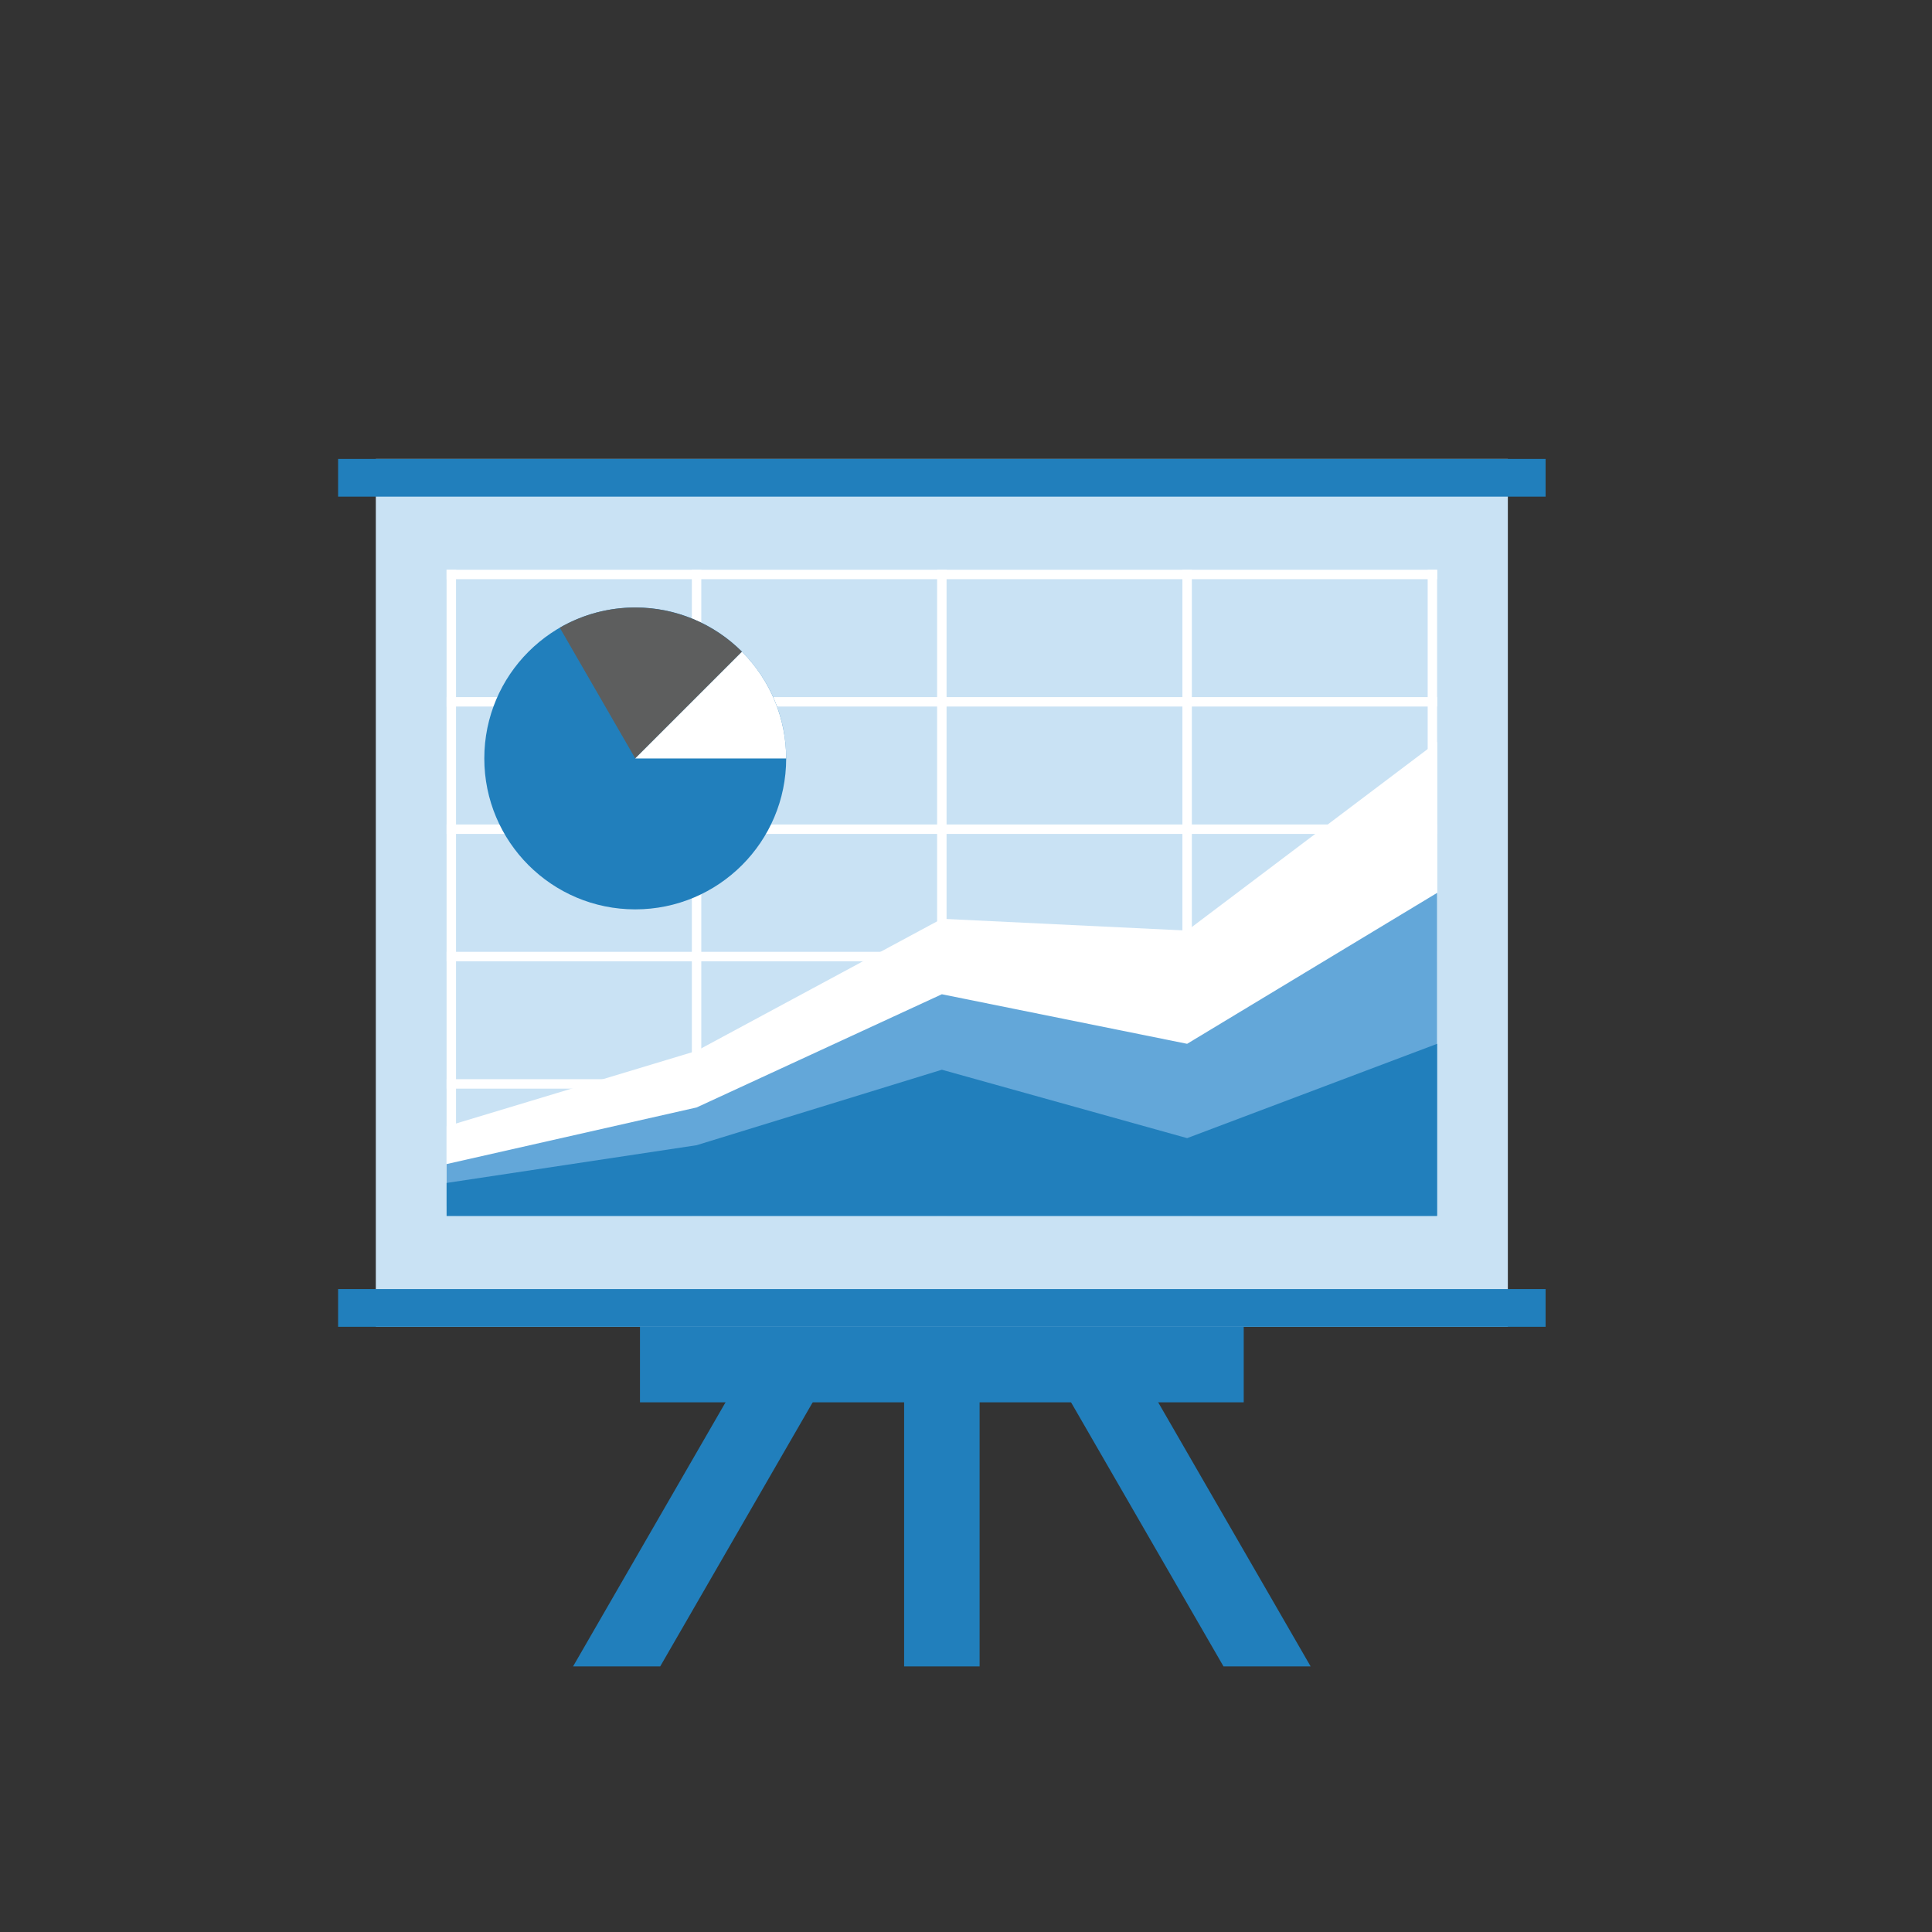
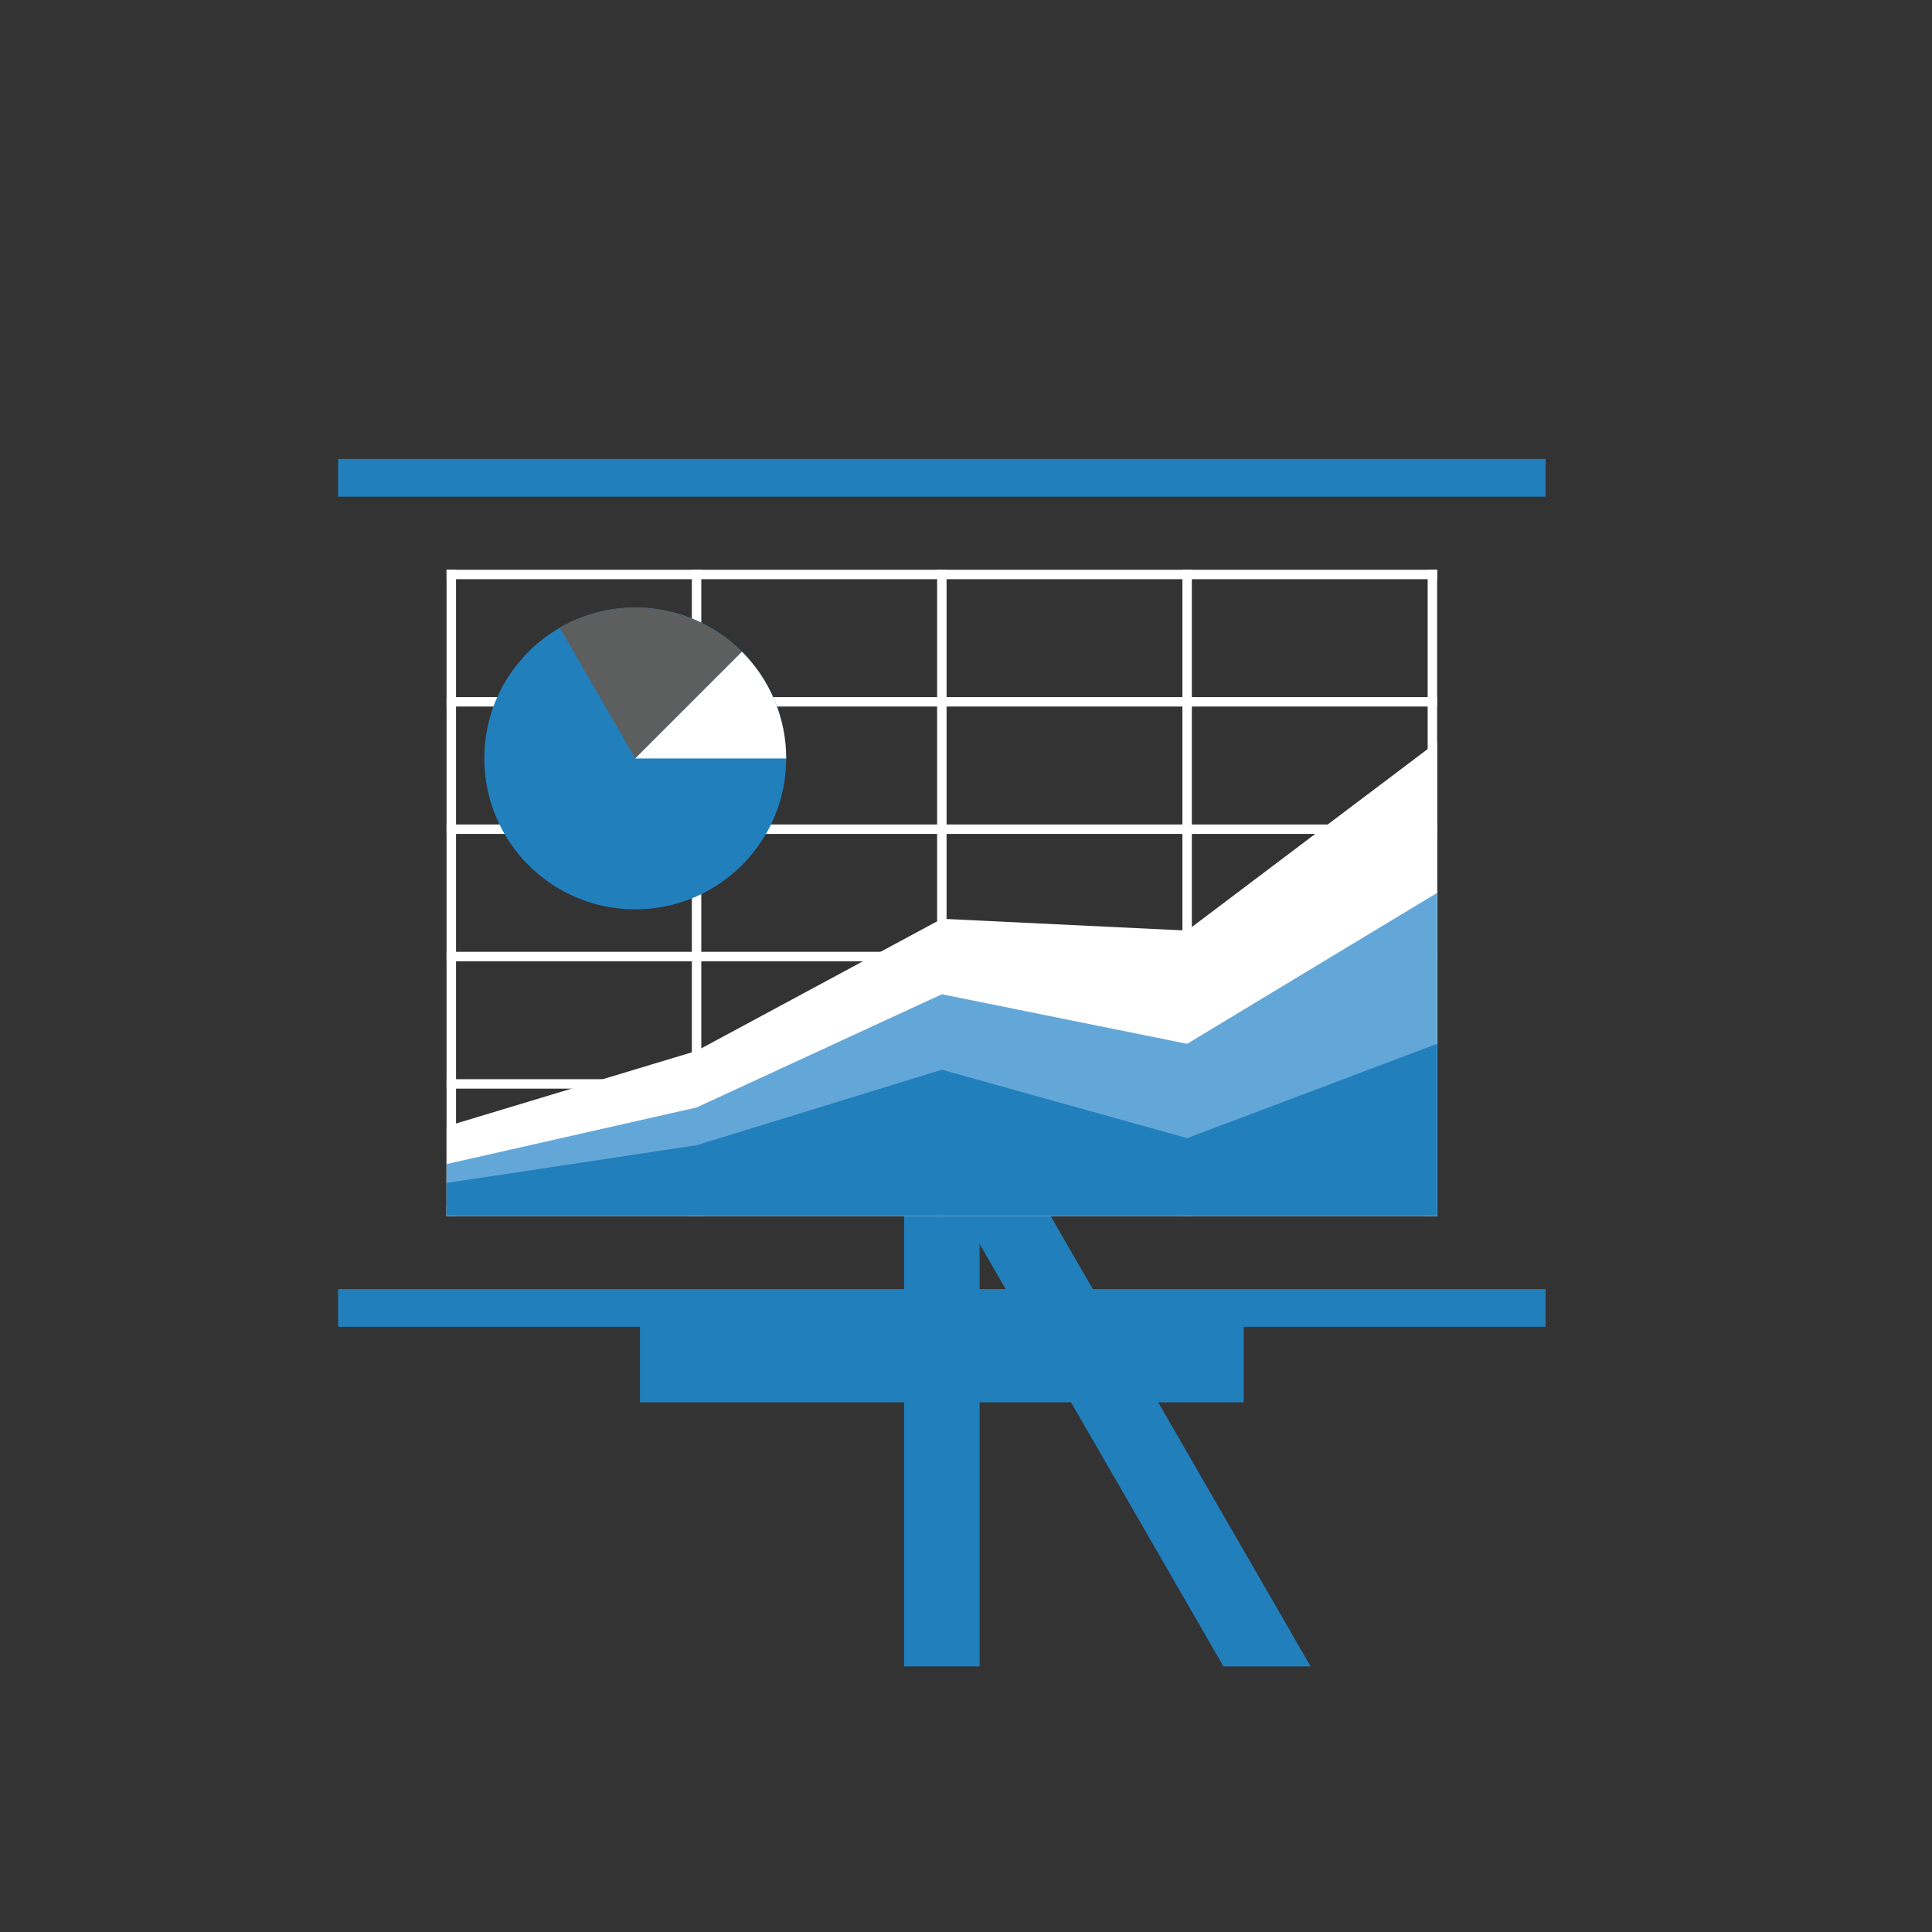
<svg xmlns="http://www.w3.org/2000/svg" version="1.1" id="Layer_1" x="0px" y="0px" width="80px" height="80px" viewBox="-5 -5 80 80" enable-background="new -5 -5 80 80" xml:space="preserve">
  <rect x="-5" y="-5" width="80" height="80" fill="#333333" stroke="none" />
  <rect x="32.438" y="39.003" fill="#217FBC" width="3.125" height="25" />
-   <polygon fill="#217FBC" points="22.337,64.003 35.354,41.458 32.647,39.896 18.729,64.003 " />
  <polygon fill="#217FBC" points="45.663,64.003 32.647,41.458 35.354,39.896 49.271,64.003 " />
  <rect x="21.5" y="49.435" fill="#217FBC" width="25" height="3.632" />
-   <rect x="10.562" y="14.003" fill="#C9E2F4" width="46.875" height="35.938" />
  <rect x="9" y="48.378" fill="#217FBC" width="50" height="1.562" />
  <g>
    <rect x="13.492" y="44.96" fill="#FFFFFF" width="41.016" height="0.391" />
    <rect x="13.492" y="39.687" fill="#FFFFFF" width="41.016" height="0.391" />
    <rect x="13.492" y="34.413" fill="#FFFFFF" width="41.016" height="0.391" />
    <rect x="13.492" y="29.14" fill="#FFFFFF" width="41.016" height="0.391" />
    <rect x="13.492" y="23.866" fill="#FFFFFF" width="41.016" height="0.39" />
    <rect x="13.492" y="18.593" fill="#FFFFFF" width="41.016" height="0.39" />
    <rect x="13.492" y="18.593" fill="#FFFFFF" width="0.391" height="26.758" />
    <rect x="23.648" y="18.593" fill="#FFFFFF" width="0.391" height="26.758" />
    <rect x="33.804" y="18.593" fill="#FFFFFF" width="0.391" height="26.758" />
    <rect x="43.961" y="18.593" fill="#FFFFFF" width="0.391" height="26.758" />
    <rect x="54.117" y="18.593" fill="#FFFFFF" width="0.391" height="26.758" />
  </g>
  <rect x="9" y="14.003" fill="#217FBC" width="50" height="1.562" />
  <polygon fill="#FFFFFF" points="13.492,41.64 23.844,38.515 34,33.045 44.156,33.534 54.508,25.722 54.508,45.351 13.492,45.351 " />
  <polygon fill="#63A7D9" points="13.492,43.202 23.844,40.858 34,36.17 44.156,38.222 54.508,31.972 54.508,45.351 13.492,45.351 " />
  <polygon fill="#217FBC" points="13.492,43.983 23.844,42.421 34,39.295 44.156,42.128 54.508,38.222 54.508,45.351 13.492,45.351   " />
  <circle fill="#217FBC" cx="21.304" cy="26.405" r="6.25" />
-   <path fill="#5D5E5E" d="M21.304,26.405l-3.125-5.413c0.95-0.548,2.028-0.837,3.125-0.837c1.658,0,3.248,0.659,4.42,1.831  L21.304,26.405z" />
+   <path fill="#5D5E5E" d="M21.304,26.405l-3.125-5.413c0.95-0.548,2.028-0.837,3.125-0.837c1.658,0,3.248,0.659,4.42,1.831  z" />
  <path fill="#FFFFFF" d="M21.304,26.405l4.42-4.419c0.58,0.58,1.04,1.269,1.354,2.028c0.315,0.758,0.476,1.571,0.476,2.392H21.304z" />
</svg>